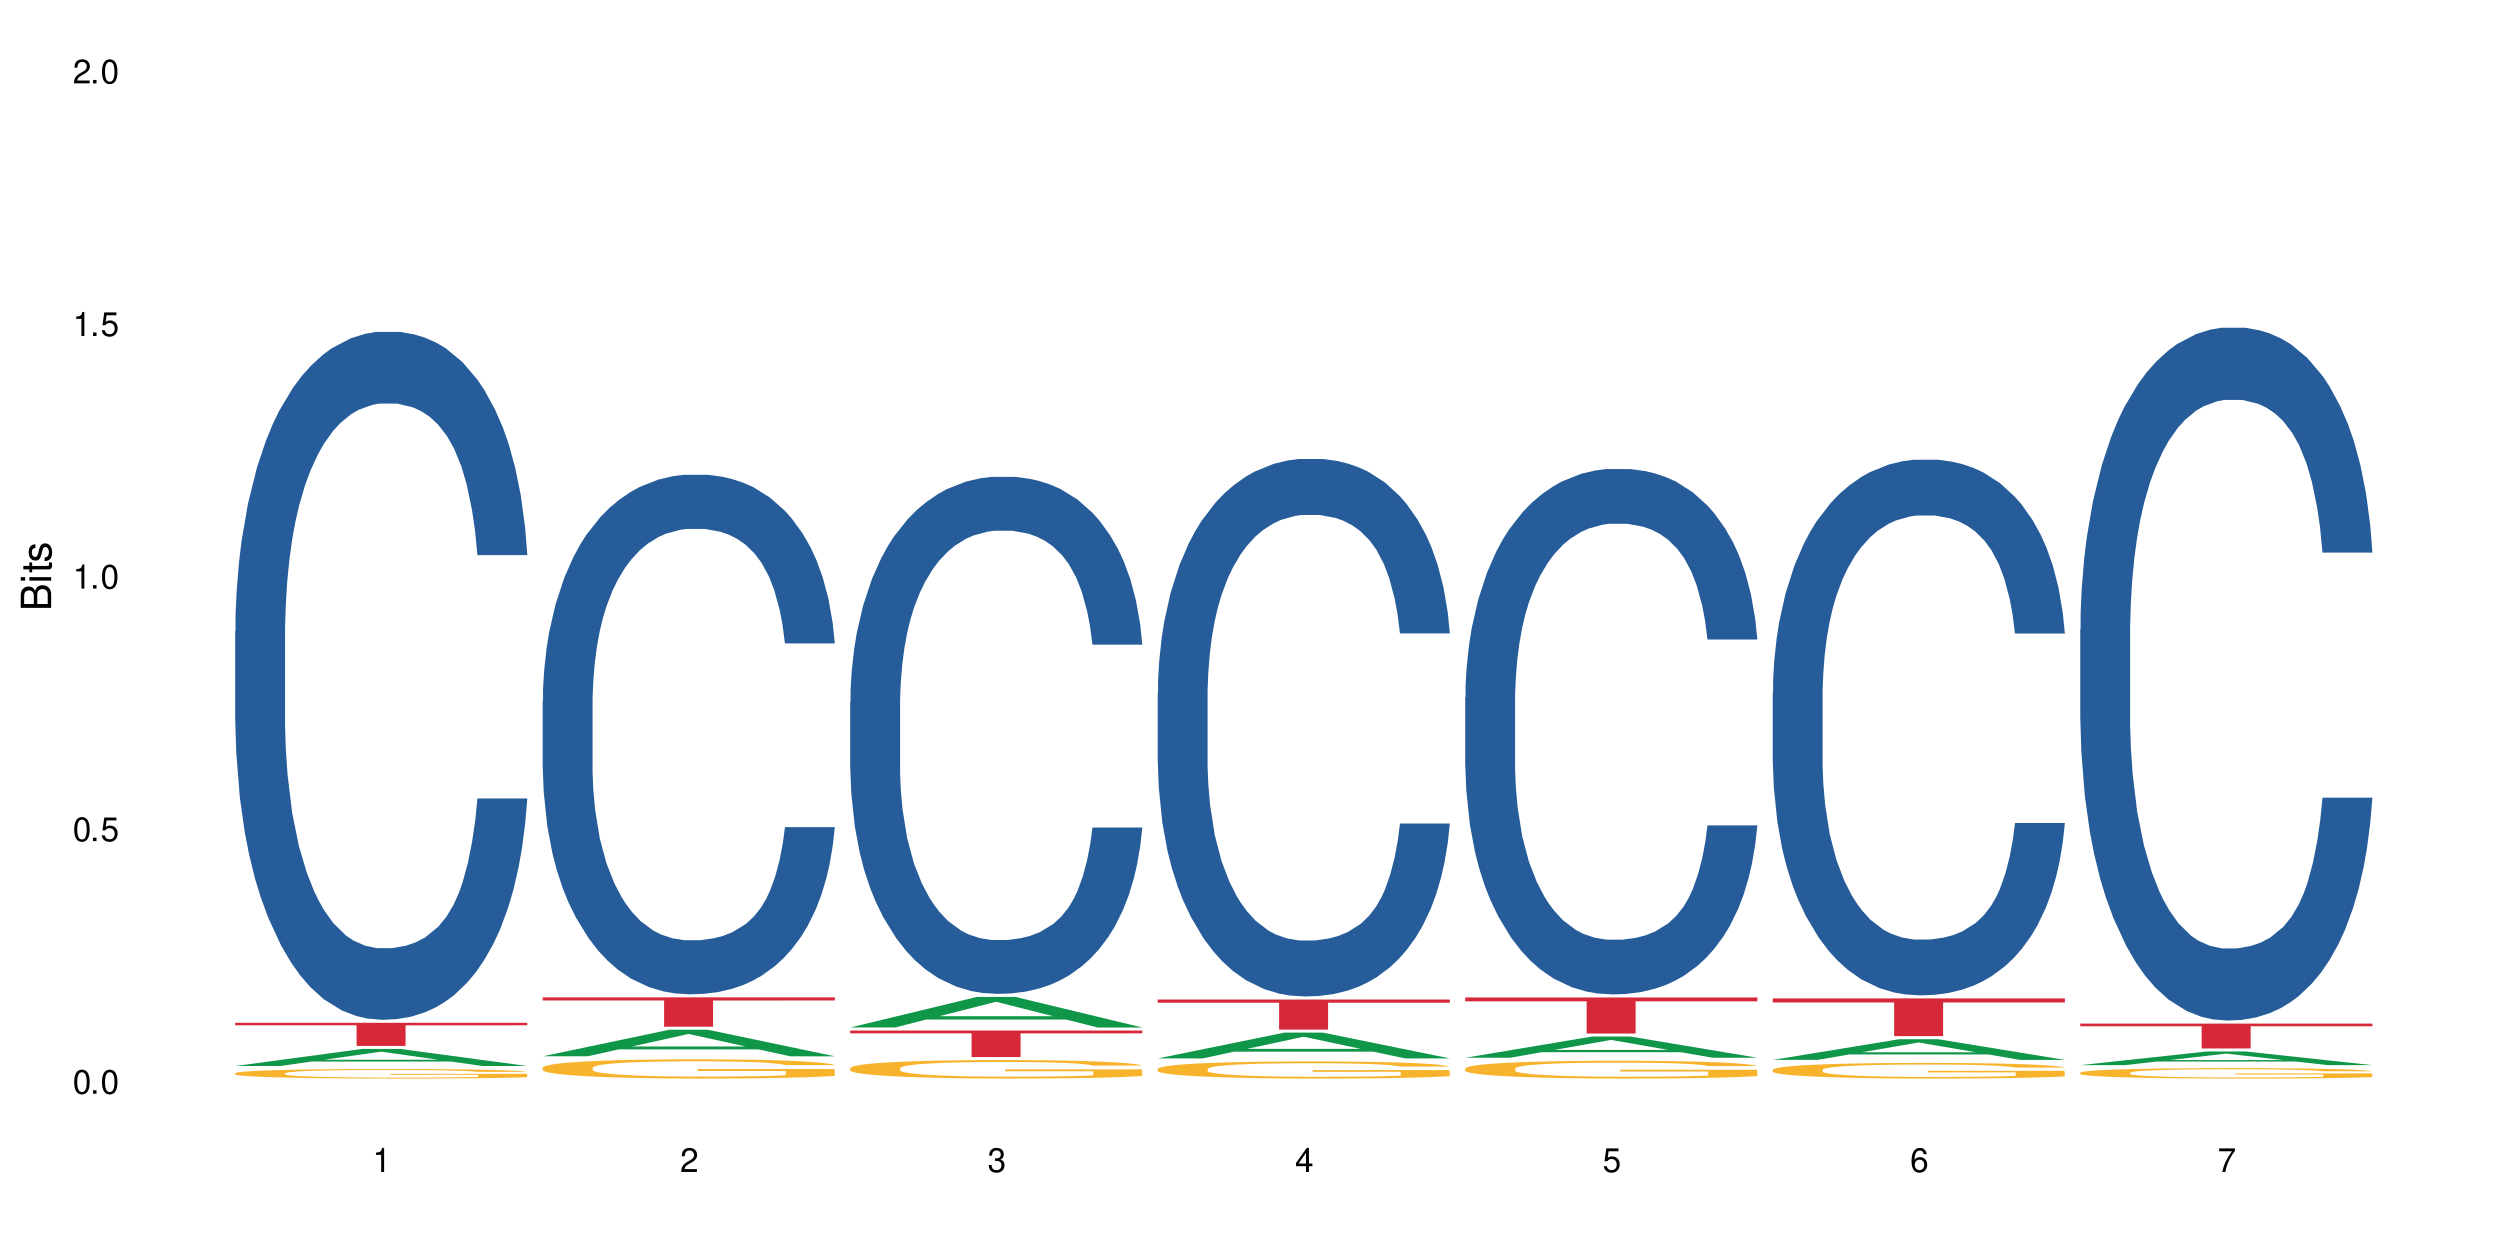
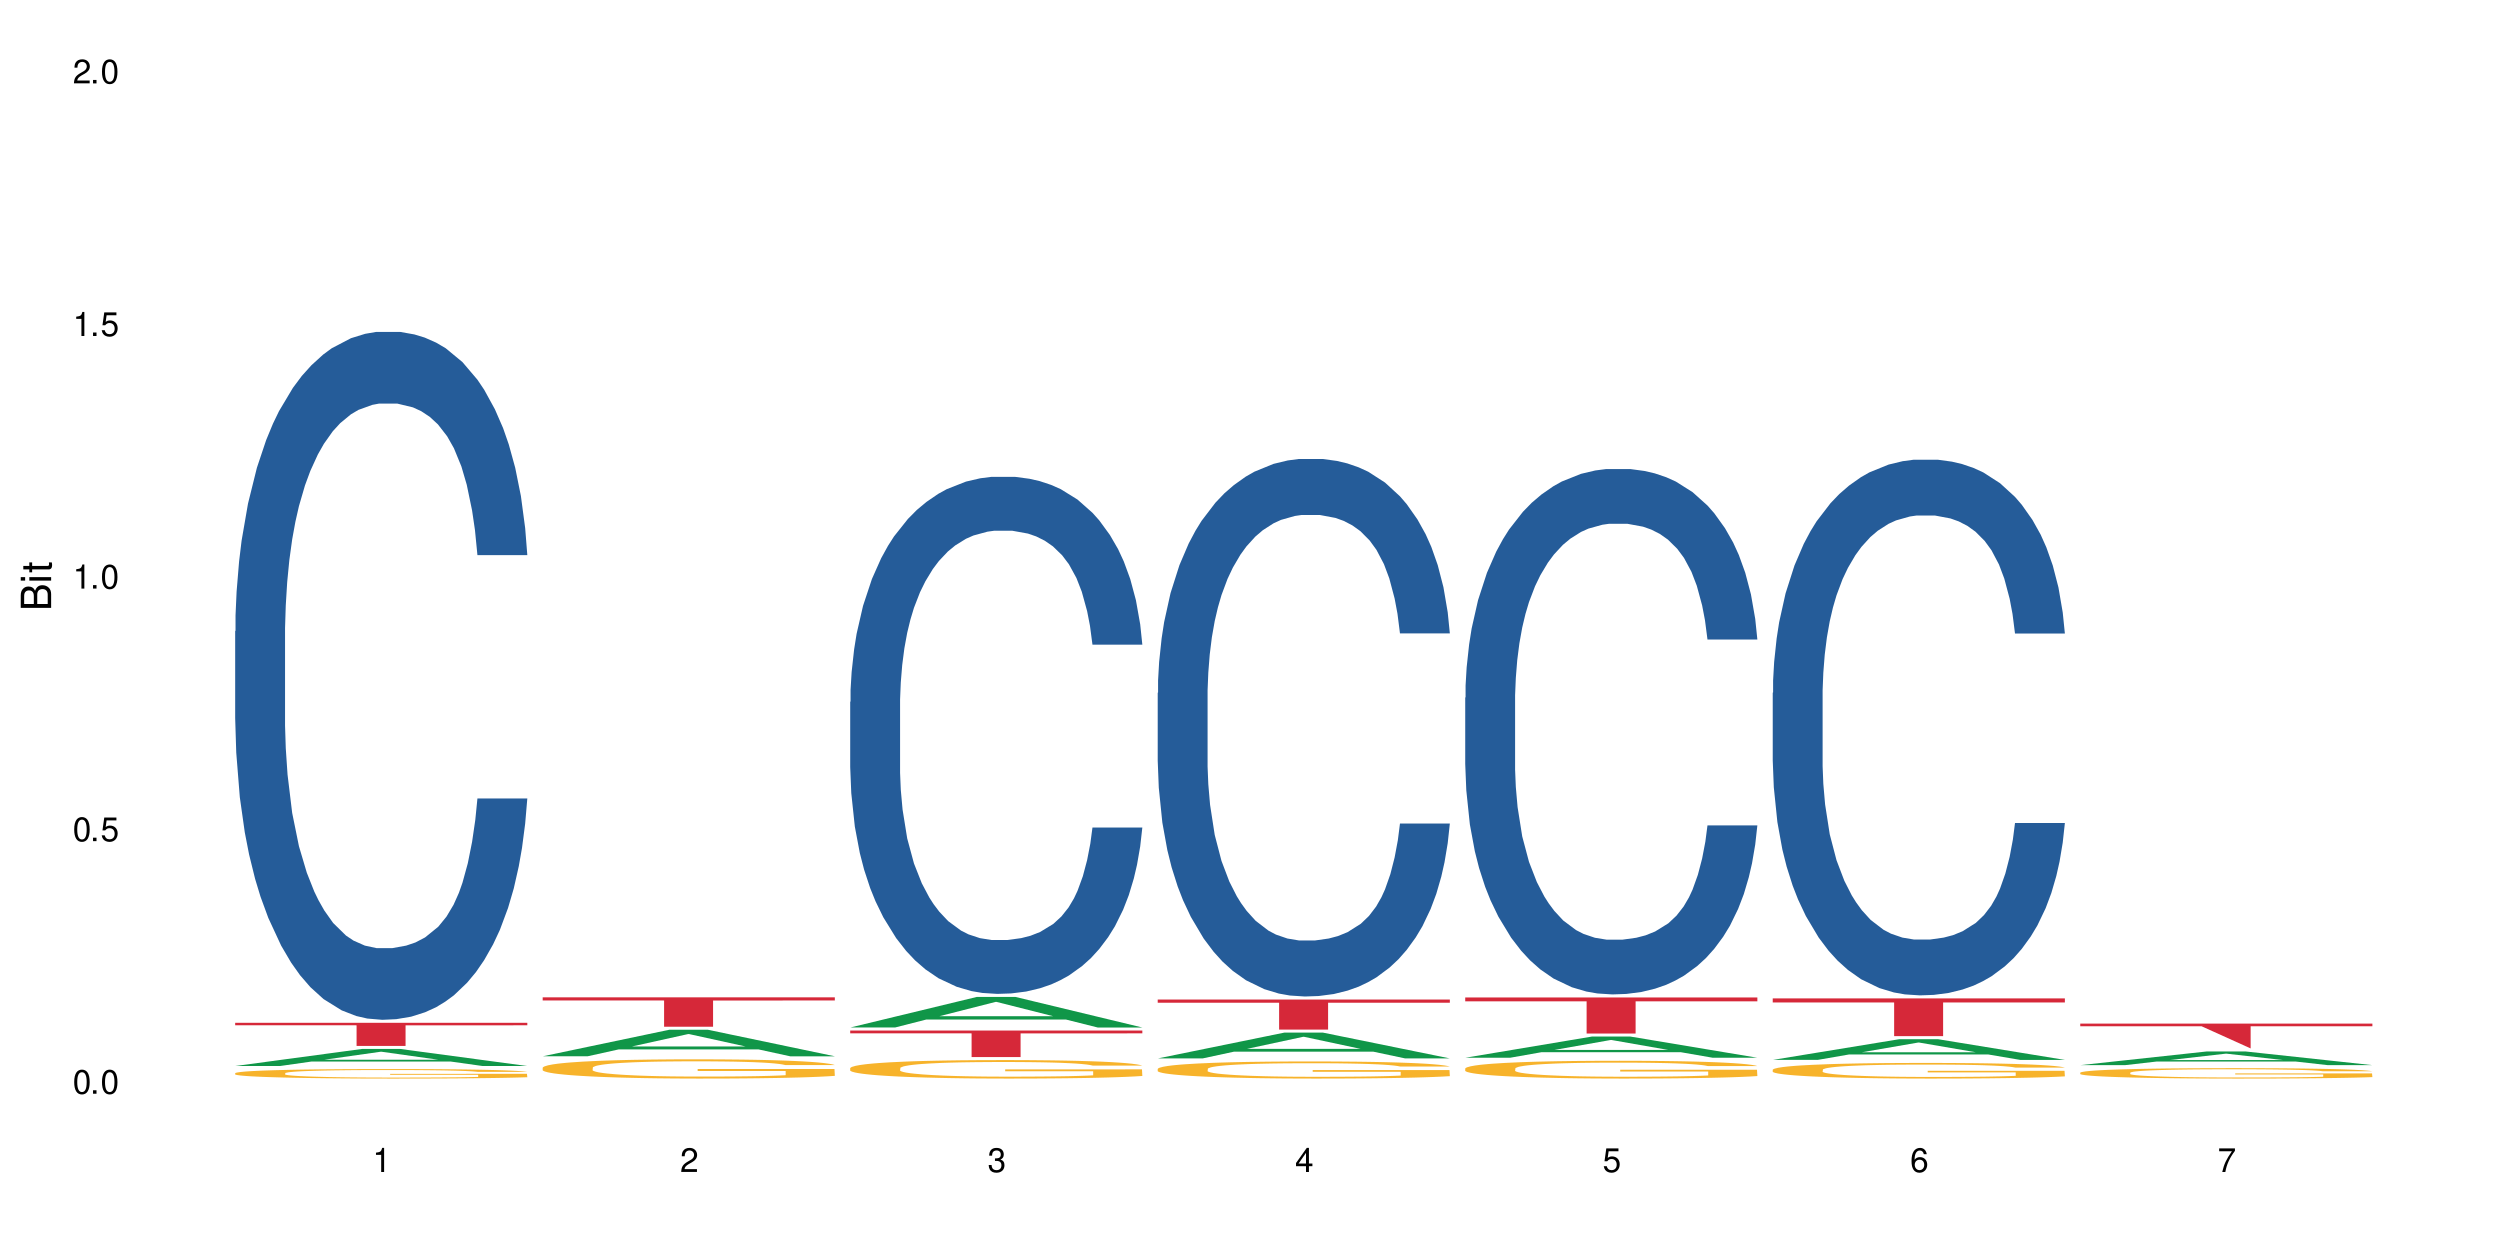
<svg xmlns="http://www.w3.org/2000/svg" xmlns:xlink="http://www.w3.org/1999/xlink" width="720" height="360" viewBox="0 0 720 360">
  <defs>
    <g>
      <g id="glyph-0-0">
</g>
      <g id="glyph-0-1">
        <path d="M 2.641 -6.938 C 2 -6.938 1.422 -6.656 1.078 -6.172 C 0.641 -5.562 0.406 -4.641 0.406 -3.359 C 0.406 -1.016 1.188 0.219 2.641 0.219 C 4.078 0.219 4.859 -1.016 4.859 -3.297 C 4.859 -4.641 4.656 -5.547 4.203 -6.172 C 3.844 -6.656 3.281 -6.938 2.641 -6.938 Z M 2.641 -6.188 C 3.547 -6.188 4 -5.25 4 -3.375 C 4 -1.406 3.562 -0.484 2.625 -0.484 C 1.734 -0.484 1.281 -1.438 1.281 -3.344 C 1.281 -5.25 1.734 -6.188 2.641 -6.188 Z M 2.641 -6.188 " />
      </g>
      <g id="glyph-0-2">
        <path d="M 1.828 -1 L 0.828 -1 L 0.828 0 L 1.828 0 Z M 1.828 -1 " />
      </g>
      <g id="glyph-0-3">
        <path d="M 4.562 -6.797 L 1.062 -6.797 L 0.547 -3.094 L 1.328 -3.094 C 1.719 -3.562 2.047 -3.734 2.578 -3.734 C 3.484 -3.734 4.062 -3.109 4.062 -2.094 C 4.062 -1.125 3.484 -0.531 2.578 -0.531 C 1.828 -0.531 1.375 -0.906 1.188 -1.672 L 0.328 -1.672 C 0.453 -1.109 0.547 -0.844 0.75 -0.594 C 1.125 -0.078 1.828 0.219 2.594 0.219 C 3.969 0.219 4.922 -0.781 4.922 -2.219 C 4.922 -3.562 4.031 -4.484 2.719 -4.484 C 2.25 -4.484 1.859 -4.359 1.469 -4.062 L 1.734 -5.969 L 4.562 -5.969 Z M 4.562 -6.797 " />
      </g>
      <g id="glyph-0-4">
        <path d="M 2.484 -4.938 L 2.484 0 L 3.328 0 L 3.328 -6.938 L 2.766 -6.938 C 2.469 -5.875 2.281 -5.734 0.984 -5.562 L 0.984 -4.938 Z M 2.484 -4.938 " />
      </g>
      <g id="glyph-0-5">
        <path d="M 4.859 -0.828 L 1.281 -0.828 C 1.359 -1.406 1.672 -1.781 2.5 -2.281 L 3.469 -2.828 C 4.406 -3.344 4.906 -4.062 4.906 -4.906 C 4.906 -5.484 4.672 -6.031 4.266 -6.406 C 3.859 -6.766 3.375 -6.938 2.719 -6.938 C 1.859 -6.938 1.219 -6.625 0.844 -6.031 C 0.609 -5.672 0.5 -5.234 0.484 -4.531 L 1.328 -4.531 C 1.359 -5.016 1.406 -5.281 1.531 -5.516 C 1.75 -5.938 2.188 -6.203 2.703 -6.203 C 3.469 -6.203 4.031 -5.641 4.031 -4.891 C 4.031 -4.344 3.719 -3.859 3.125 -3.516 L 2.234 -3 C 0.812 -2.172 0.406 -1.531 0.328 -0.016 L 4.859 -0.016 Z M 4.859 -0.828 " />
      </g>
      <g id="glyph-0-6">
        <path d="M 2.125 -3.188 L 2.578 -3.188 C 3.5 -3.188 3.984 -2.766 3.984 -1.922 C 3.984 -1.062 3.469 -0.531 2.594 -0.531 C 1.656 -0.531 1.203 -1 1.156 -2.016 L 0.312 -2.016 C 0.344 -1.453 0.438 -1.094 0.609 -0.781 C 0.953 -0.109 1.625 0.219 2.547 0.219 C 3.953 0.219 4.859 -0.625 4.859 -1.938 C 4.859 -2.828 4.516 -3.297 3.703 -3.594 C 4.344 -3.844 4.656 -4.328 4.656 -5.031 C 4.656 -6.219 3.875 -6.938 2.578 -6.938 C 1.203 -6.938 0.484 -6.172 0.453 -4.703 L 1.297 -4.703 C 1.312 -5.125 1.344 -5.359 1.453 -5.578 C 1.641 -5.969 2.062 -6.203 2.594 -6.203 C 3.344 -6.203 3.797 -5.75 3.797 -5 C 3.797 -4.516 3.609 -4.219 3.25 -4.047 C 3.016 -3.953 2.703 -3.922 2.125 -3.906 Z M 2.125 -3.188 " />
      </g>
      <g id="glyph-0-7">
        <path d="M 3.141 -1.672 L 3.141 0 L 3.984 0 L 3.984 -1.672 L 4.984 -1.672 L 4.984 -2.438 L 3.984 -2.438 L 3.984 -6.938 L 3.359 -6.938 L 0.266 -2.578 L 0.266 -1.672 Z M 3.141 -2.438 L 1 -2.438 L 3.141 -5.5 Z M 3.141 -2.438 " />
      </g>
      <g id="glyph-0-8">
        <path d="M 4.781 -5.125 C 4.609 -6.266 3.891 -6.938 2.844 -6.938 C 2.094 -6.938 1.422 -6.578 1.031 -5.953 C 0.594 -5.266 0.406 -4.422 0.406 -3.172 C 0.406 -2 0.578 -1.25 0.984 -0.641 C 1.359 -0.078 1.953 0.219 2.703 0.219 C 3.984 0.219 4.922 -0.75 4.922 -2.094 C 4.922 -3.375 4.062 -4.281 2.844 -4.281 C 2.172 -4.281 1.641 -4.031 1.281 -3.516 C 1.281 -5.234 1.828 -6.188 2.797 -6.188 C 3.391 -6.188 3.797 -5.797 3.938 -5.125 Z M 2.734 -3.531 C 3.547 -3.531 4.062 -2.953 4.062 -2.031 C 4.062 -1.156 3.484 -0.531 2.703 -0.531 C 1.922 -0.531 1.328 -1.188 1.328 -2.078 C 1.328 -2.938 1.906 -3.531 2.734 -3.531 Z M 2.734 -3.531 " />
      </g>
      <g id="glyph-0-9">
        <path d="M 4.984 -6.797 L 0.438 -6.797 L 0.438 -5.969 L 4.109 -5.969 C 2.5 -3.656 1.828 -2.234 1.328 0 L 2.219 0 C 2.594 -2.172 3.453 -4.047 4.984 -6.094 Z M 4.984 -6.797 " />
      </g>
      <g id="glyph-1-0">
</g>
      <g id="glyph-1-1">
        <path d="M 0 -0.953 L 0 -4.891 C 0 -5.719 -0.234 -6.344 -0.734 -6.797 C -1.188 -7.234 -1.812 -7.469 -2.5 -7.469 C -3.547 -7.469 -4.188 -7 -4.625 -5.875 C -4.984 -6.688 -5.625 -7.094 -6.531 -7.094 C -7.172 -7.094 -7.734 -6.859 -8.141 -6.391 C -8.562 -5.922 -8.75 -5.344 -8.75 -4.5 L -8.75 -0.953 Z M -4.984 -2.062 L -7.766 -2.062 L -7.766 -4.219 C -7.766 -4.844 -7.688 -5.203 -7.453 -5.5 C -7.219 -5.812 -6.859 -5.969 -6.375 -5.969 C -5.891 -5.969 -5.531 -5.812 -5.297 -5.5 C -5.062 -5.203 -4.984 -4.844 -4.984 -4.219 Z M -0.984 -2.062 L -4 -2.062 L -4 -4.781 C -4 -5.766 -3.438 -6.359 -2.484 -6.359 C -1.547 -6.359 -0.984 -5.766 -0.984 -4.781 Z M -0.984 -2.062 " />
      </g>
      <g id="glyph-1-2">
        <path d="M -6.281 -1.797 L -6.281 -0.797 L 0 -0.797 L 0 -1.797 Z M -8.75 -1.797 L -8.75 -0.797 L -7.484 -0.797 L -7.484 -1.797 Z M -8.75 -1.797 " />
      </g>
      <g id="glyph-1-3">
        <path d="M -6.281 -3.047 L -6.281 -2.016 L -8.016 -2.016 L -8.016 -1.016 L -6.281 -1.016 L -6.281 -0.172 L -5.469 -0.172 L -5.469 -1.016 L -0.719 -1.016 C -0.078 -1.016 0.281 -1.453 0.281 -2.234 C 0.281 -2.5 0.25 -2.719 0.188 -3.047 L -0.641 -3.047 C -0.609 -2.906 -0.594 -2.766 -0.594 -2.562 C -0.594 -2.141 -0.719 -2.016 -1.156 -2.016 L -5.469 -2.016 L -5.469 -3.047 Z M -6.281 -3.047 " />
      </g>
      <g id="glyph-1-4">
-         <path d="M -4.531 -5.25 C -5.766 -5.25 -6.469 -4.422 -6.469 -2.969 C -6.469 -1.516 -5.719 -0.562 -4.547 -0.562 C -3.562 -0.562 -3.094 -1.062 -2.734 -2.562 L -2.516 -3.484 C -2.344 -4.188 -2.094 -4.469 -1.641 -4.469 C -1.047 -4.469 -0.641 -3.875 -0.641 -3 C -0.641 -2.453 -0.797 -2 -1.062 -1.75 C -1.25 -1.594 -1.422 -1.531 -1.875 -1.469 L -1.875 -0.406 C -0.422 -0.453 0.281 -1.266 0.281 -2.922 C 0.281 -4.5 -0.5 -5.516 -1.719 -5.516 C -2.656 -5.516 -3.172 -4.984 -3.469 -3.734 L -3.703 -2.766 C -3.891 -1.953 -4.156 -1.609 -4.594 -1.609 C -5.188 -1.609 -5.547 -2.125 -5.547 -2.938 C -5.547 -3.75 -5.203 -4.172 -4.531 -4.203 Z M -4.531 -5.25 " />
-       </g>
+         </g>
    </g>
  </defs>
  <rect x="-72" y="-36" width="864" height="432" fill="rgb(100%, 100%, 100%)" fill-opacity="1" />
  <path fill-rule="nonzero" fill="rgb(6.275%, 58.824%, 28.235%)" fill-opacity="1" d="M 67.73 307.008 L 67.82 307.004 L 104.227 302.102 L 115.281 302.102 L 151.867 307.016 L 139.012 307.016 L 129.844 305.73 L 89.664 305.73 L 80.676 307.008 L 67.73 307.008 L 93.527 305.199 L 126.156 305.195 L 109.887 302.902 L 109.707 302.898 L 109.527 302.914 L 93.438 305.195 L 93.527 305.199 Z M 67.73 307.008 " />
  <path fill-rule="nonzero" fill="rgb(14.51%, 36.078%, 60%)" fill-opacity="1" d="M 67.73 181.789 L 67.832 181.609 L 67.832 177.266 L 68.141 170.383 L 68.859 161.691 L 69.578 155.715 L 71.426 145.031 L 73.988 134.707 L 76.656 126.738 L 78.605 122.031 L 80.352 118.41 L 84.352 111.707 L 86.918 108.27 L 89.688 105.191 L 93.074 102.109 L 95.535 100.301 L 101.078 97.402 L 105.18 96.137 L 108.363 95.59 L 115.238 95.59 L 119.34 96.316 L 122.316 97.223 L 125.598 98.672 L 128.371 100.301 L 133.191 104.285 L 137.5 109.355 L 139.449 112.254 L 142.527 117.867 L 144.891 123.297 L 146.531 128.008 L 148.379 134.707 L 150.02 142.855 L 151.25 152.094 L 151.867 159.879 L 137.5 159.879 L 136.785 152.637 L 135.961 147.023 L 134.422 139.598 L 132.883 134.344 L 130.73 129.094 L 128.781 125.652 L 126.113 122.211 L 123.754 120.039 L 121.289 118.41 L 118.93 117.324 L 114.414 116.234 L 109.184 116.234 L 107.234 116.598 L 103.23 118.047 L 101.078 119.316 L 98 121.852 L 95.844 124.203 L 93.281 127.824 L 91.535 130.906 L 89.379 135.613 L 87.84 139.777 L 86.098 145.754 L 85.07 150.281 L 84.148 155.352 L 83.328 161.328 L 82.711 167.664 L 82.301 174.367 L 82.094 180.887 L 82.094 208.953 L 82.301 215.473 L 82.812 223.078 L 84.148 234.125 L 86.098 243.723 L 88.355 251.328 L 90.508 256.762 L 91.742 259.297 L 93.383 262.195 L 95.945 265.816 L 99.641 269.438 L 101.797 270.887 L 105.078 272.336 L 108.465 273.062 L 112.98 273.062 L 116.98 272.336 L 119.648 271.43 L 122.418 269.98 L 126.215 266.902 L 128.574 264.008 L 130.629 260.566 L 132.168 257.125 L 133.191 254.227 L 134.73 248.613 L 135.961 242.457 L 136.887 236.117 L 137.5 229.961 L 151.867 229.961 L 151.25 237.203 L 150.328 244.266 L 149.402 249.52 L 147.969 255.855 L 146.324 261.473 L 143.965 267.809 L 142.016 271.973 L 139.449 276.5 L 137.09 279.941 L 134.527 283.02 L 130.73 286.645 L 128.266 288.453 L 125.598 290.082 L 122.418 291.531 L 118.418 292.801 L 114.109 293.523 L 110.105 293.707 L 105.797 293.344 L 102.617 292.617 L 98.41 290.988 L 93.176 287.73 L 89.379 284.289 L 86.406 280.848 L 83.84 277.227 L 80.969 272.336 L 77.273 264.367 L 75.016 258.211 L 73.477 253.141 L 71.734 246.078 L 70.5 239.738 L 69.066 229.598 L 68.039 216.742 L 67.73 206.781 Z M 67.73 181.789 " />
  <path fill-rule="nonzero" fill="rgb(96.863%, 70.196%, 16.863%)" fill-opacity="1" d="M 67.73 309.059 L 67.832 309.055 L 67.832 309.004 L 68.242 308.895 L 69.27 308.738 L 70.605 308.609 L 72.039 308.508 L 72.965 308.457 L 74.504 308.383 L 75.836 308.328 L 79.223 308.215 L 83.531 308.109 L 85.891 308.062 L 88.559 308.02 L 92.355 307.973 L 94.102 307.957 L 99.438 307.914 L 105.488 307.891 L 112.16 307.883 L 115.238 307.887 L 119.441 307.895 L 125.188 307.922 L 128.473 307.949 L 131.039 307.973 L 133.707 308.004 L 136.988 308.055 L 140.066 308.117 L 142.527 308.176 L 144.992 308.25 L 147.043 308.332 L 148.789 308.418 L 150.328 308.523 L 151.25 308.613 L 151.867 308.699 L 137.605 308.699 L 136.785 308.613 L 135.859 308.543 L 134.32 308.461 L 132.781 308.402 L 131.242 308.355 L 128.371 308.289 L 125.906 308.25 L 122.828 308.215 L 119.855 308.191 L 116.469 308.176 L 114.414 308.172 L 108.977 308.172 L 104.055 308.188 L 101.18 308.207 L 99.129 308.23 L 96.254 308.266 L 94.512 308.297 L 93.484 308.316 L 90.406 308.395 L 88.355 308.465 L 87.227 308.512 L 85.789 308.586 L 84.762 308.656 L 83.633 308.754 L 83.02 308.832 L 82.199 309 L 82.094 309.453 L 82.402 309.547 L 83.02 309.648 L 83.84 309.742 L 85.07 309.836 L 86.301 309.91 L 88.457 310.008 L 90.305 310.07 L 91.742 310.113 L 94.512 310.184 L 95.641 310.203 L 98.309 310.25 L 101.078 310.285 L 104.465 310.316 L 107.027 310.328 L 111.133 310.344 L 116.363 310.344 L 122.52 310.328 L 126.422 310.309 L 129.09 310.285 L 130.832 310.27 L 132.988 310.242 L 134.527 310.215 L 135.961 310.188 L 137.707 310.148 L 137.707 309.547 L 112.363 309.543 L 112.363 309.266 L 151.762 309.262 L 151.867 310.242 L 149.711 310.309 L 147.043 310.375 L 144.48 310.426 L 141.812 310.469 L 138.016 310.516 L 134.938 310.547 L 130.215 310.582 L 125.906 310.602 L 121.395 310.617 L 117.391 310.625 L 112.672 310.629 L 108.465 310.621 L 103.949 310.609 L 100.359 310.586 L 97.074 310.562 L 93.793 310.531 L 89.688 310.477 L 87.02 310.434 L 84.25 310.383 L 81.48 310.32 L 79.016 310.25 L 77.375 310.199 L 75.734 310.141 L 73.988 310.062 L 72.348 309.98 L 71.117 309.902 L 69.988 309.812 L 69.168 309.73 L 68.348 309.617 L 67.938 309.527 L 67.73 309.449 Z M 67.73 309.059 " />
  <path fill-rule="nonzero" fill="rgb(83.922%, 15.686%, 22.353%)" fill-opacity="1" d="M 67.73 294.574 L 151.867 294.574 L 151.867 295.285 L 116.801 295.293 L 116.801 301.234 L 102.695 301.234 L 102.695 295.301 L 102.488 295.285 L 67.73 295.285 Z M 67.73 294.574 " />
  <path fill-rule="nonzero" fill="rgb(6.275%, 58.824%, 28.235%)" fill-opacity="1" d="M 156.293 304.207 L 156.383 304.199 L 192.789 296.562 L 203.844 296.562 L 240.43 304.215 L 227.574 304.215 L 218.406 302.219 L 178.227 302.219 L 169.238 304.207 L 156.293 304.207 L 182.094 301.391 L 214.723 301.383 L 198.453 297.812 L 198.273 297.805 L 198.094 297.828 L 182.004 301.383 L 182.094 301.391 Z M 156.293 304.207 " />
-   <path fill-rule="nonzero" fill="rgb(14.51%, 36.078%, 60%)" fill-opacity="1" d="M 156.293 201.844 L 156.398 201.707 L 156.398 198.422 L 156.703 193.227 L 157.422 186.66 L 158.141 182.148 L 159.988 174.078 L 162.555 166.281 L 165.223 160.266 L 167.172 156.707 L 168.914 153.973 L 172.918 148.91 L 175.48 146.312 L 178.25 143.988 L 181.637 141.664 L 184.102 140.297 L 189.641 138.105 L 193.746 137.148 L 196.926 136.738 L 203.801 136.738 L 207.902 137.285 L 210.879 137.969 L 214.164 139.066 L 216.934 140.297 L 221.754 143.305 L 226.066 147.133 L 228.016 149.324 L 231.094 153.562 L 233.453 157.664 L 235.094 161.223 L 236.941 166.281 L 238.582 172.438 L 239.812 179.414 L 240.43 185.293 L 226.066 185.293 L 225.348 179.824 L 224.527 175.582 L 222.988 169.977 L 221.449 166.008 L 219.293 162.043 L 217.344 159.445 L 214.676 156.844 L 212.316 155.203 L 209.855 153.973 L 207.492 153.152 L 202.98 152.332 L 197.746 152.332 L 195.797 152.605 L 191.797 153.699 L 189.641 154.656 L 186.562 156.57 L 184.406 158.348 L 181.844 161.086 L 180.098 163.41 L 177.945 166.965 L 176.406 170.113 L 174.66 174.625 L 173.633 178.043 L 172.711 181.875 L 171.891 186.387 L 171.273 191.176 L 170.863 196.234 L 170.66 201.16 L 170.66 222.359 L 170.863 227.281 L 171.379 233.027 L 172.711 241.371 L 174.66 248.617 L 176.918 254.363 L 179.074 258.465 L 180.305 260.383 L 181.945 262.57 L 184.512 265.305 L 188.203 268.039 L 190.359 269.133 L 193.641 270.227 L 197.027 270.777 L 201.543 270.777 L 205.543 270.227 L 208.211 269.543 L 210.98 268.449 L 214.777 266.125 L 217.137 263.938 L 219.191 261.34 L 220.73 258.738 L 221.754 256.551 L 223.293 252.312 L 224.527 247.66 L 225.449 242.875 L 226.066 238.223 L 240.43 238.223 L 239.812 243.695 L 238.891 249.027 L 237.969 252.996 L 236.531 257.781 L 234.891 262.023 L 232.527 266.809 L 230.578 269.953 L 228.016 273.375 L 225.656 275.973 L 223.09 278.297 L 219.293 281.035 L 216.832 282.402 L 214.164 283.633 L 210.98 284.727 L 206.98 285.684 L 202.672 286.23 L 198.668 286.367 L 194.359 286.094 L 191.18 285.547 L 186.973 284.316 L 181.738 281.855 L 177.945 279.254 L 174.969 276.656 L 172.402 273.922 L 169.531 270.227 L 165.836 264.211 L 163.578 259.559 L 162.039 255.73 L 160.297 250.398 L 159.066 245.609 L 157.629 237.949 L 156.602 228.238 L 156.293 220.719 Z M 156.293 201.844 " />
  <path fill-rule="nonzero" fill="rgb(96.863%, 70.196%, 16.863%)" fill-opacity="1" d="M 156.293 307.457 L 156.398 307.453 L 156.398 307.352 L 156.809 307.125 L 157.832 306.809 L 159.168 306.551 L 160.605 306.348 L 161.527 306.242 L 163.066 306.09 L 164.398 305.98 L 167.785 305.75 L 172.094 305.539 L 174.457 305.449 L 177.121 305.363 L 180.918 305.266 L 182.664 305.23 L 188 305.148 L 194.051 305.098 L 200.723 305.082 L 203.801 305.09 L 208.008 305.109 L 213.754 305.164 L 217.035 305.215 L 219.602 305.266 L 222.27 305.332 L 225.551 305.434 L 228.629 305.555 L 231.094 305.676 L 233.555 305.828 L 235.605 305.988 L 237.352 306.168 L 238.891 306.379 L 239.812 306.559 L 240.43 306.734 L 226.168 306.734 L 225.348 306.559 L 224.422 306.422 L 222.883 306.254 L 221.344 306.133 L 219.805 306.035 L 216.934 305.902 L 214.473 305.824 L 211.395 305.75 L 208.418 305.707 L 205.031 305.676 L 202.98 305.664 L 197.543 305.664 L 192.617 305.703 L 189.742 305.742 L 187.691 305.781 L 184.816 305.859 L 183.074 305.918 L 182.047 305.961 L 178.969 306.117 L 176.918 306.258 L 175.789 306.355 L 174.352 306.508 L 173.328 306.645 L 172.199 306.844 L 171.582 306.996 L 170.762 307.34 L 170.66 308.254 L 170.965 308.445 L 171.582 308.652 L 172.402 308.836 L 173.633 309.027 L 174.867 309.176 L 177.02 309.371 L 178.867 309.504 L 180.305 309.59 L 183.074 309.727 L 184.203 309.773 L 186.871 309.863 L 189.641 309.934 L 193.027 309.996 L 195.59 310.023 L 199.695 310.051 L 204.93 310.051 L 211.086 310.02 L 214.984 309.98 L 217.652 309.938 L 219.395 309.902 L 221.551 309.848 L 223.09 309.797 L 224.527 309.742 L 226.27 309.656 L 226.27 308.445 L 200.926 308.441 L 200.926 307.875 L 240.328 307.867 L 240.43 309.848 L 238.273 309.984 L 235.605 310.117 L 233.043 310.219 L 230.375 310.305 L 226.578 310.398 L 223.5 310.461 L 218.781 310.531 L 214.473 310.578 L 209.957 310.609 L 205.953 310.621 L 201.234 310.629 L 197.027 310.617 L 192.512 310.586 L 188.922 310.547 L 185.641 310.496 L 182.355 310.43 L 178.25 310.324 L 175.582 310.238 L 172.812 310.133 L 170.043 310.004 L 167.582 309.867 L 165.938 309.762 L 164.297 309.641 L 162.555 309.488 L 160.91 309.316 L 159.68 309.16 L 158.551 308.98 L 157.73 308.816 L 156.91 308.586 L 156.5 308.406 L 156.293 308.25 Z M 156.293 307.457 " />
  <path fill-rule="nonzero" fill="rgb(83.922%, 15.686%, 22.353%)" fill-opacity="1" d="M 156.293 287.234 L 240.43 287.234 L 240.43 288.141 L 205.363 288.148 L 205.363 295.695 L 191.258 295.695 L 191.258 288.156 L 191.051 288.141 L 156.293 288.141 Z M 156.293 287.234 " />
  <path fill-rule="nonzero" fill="rgb(6.275%, 58.824%, 28.235%)" fill-opacity="1" d="M 244.859 295.914 L 244.949 295.906 L 281.352 287.109 L 292.41 287.109 L 328.992 295.922 L 316.141 295.922 L 306.969 293.621 L 266.789 293.621 L 257.801 295.914 L 244.859 295.914 L 270.656 292.672 L 303.285 292.66 L 287.016 288.551 L 286.836 288.543 L 286.656 288.566 L 270.566 292.66 L 270.656 292.672 Z M 244.859 295.914 " />
  <path fill-rule="nonzero" fill="rgb(14.51%, 36.078%, 60%)" fill-opacity="1" d="M 244.859 202.125 L 244.961 201.992 L 244.961 198.723 L 245.27 193.551 L 245.988 187.02 L 246.703 182.527 L 248.551 174.496 L 251.117 166.738 L 253.785 160.75 L 255.734 157.211 L 257.477 154.488 L 261.48 149.453 L 264.043 146.867 L 266.816 144.555 L 270.199 142.238 L 272.664 140.879 L 278.203 138.699 L 282.309 137.746 L 285.488 137.34 L 292.363 137.34 L 296.469 137.883 L 299.441 138.562 L 302.727 139.652 L 305.496 140.879 L 310.32 143.871 L 314.629 147.684 L 316.578 149.863 L 319.656 154.082 L 322.016 158.164 L 323.656 161.703 L 325.504 166.738 L 327.145 172.863 L 328.379 179.805 L 328.992 185.656 L 314.629 185.656 L 313.91 180.215 L 313.09 175.996 L 311.551 170.414 L 310.012 166.465 L 307.855 162.52 L 305.906 159.934 L 303.238 157.348 L 300.879 155.715 L 298.418 154.488 L 296.059 153.672 L 291.543 152.855 L 286.309 152.855 L 284.359 153.129 L 280.359 154.219 L 278.203 155.168 L 275.125 157.074 L 272.973 158.844 L 270.406 161.566 L 268.66 163.879 L 266.508 167.418 L 264.969 170.551 L 263.223 175.043 L 262.199 178.445 L 261.273 182.254 L 260.453 186.746 L 259.84 191.512 L 259.426 196.547 L 259.223 201.445 L 259.223 222.543 L 259.426 227.441 L 259.941 233.16 L 261.273 241.461 L 263.223 248.676 L 265.48 254.391 L 267.637 258.477 L 268.867 260.383 L 270.508 262.559 L 273.074 265.281 L 276.77 268.004 L 278.922 269.094 L 282.207 270.18 L 285.59 270.727 L 290.105 270.727 L 294.109 270.18 L 296.773 269.5 L 299.547 268.41 L 303.344 266.098 L 305.703 263.922 L 307.754 261.336 L 309.293 258.746 L 310.32 256.57 L 311.859 252.352 L 313.09 247.723 L 314.012 242.961 L 314.629 238.332 L 328.992 238.332 L 328.379 243.777 L 327.453 249.086 L 326.531 253.031 L 325.094 257.797 L 323.453 262.016 L 321.094 266.777 L 319.145 269.91 L 316.578 273.312 L 314.219 275.898 L 311.652 278.211 L 307.855 280.934 L 305.395 282.293 L 302.727 283.52 L 299.547 284.609 L 295.543 285.562 L 291.234 286.105 L 287.234 286.242 L 282.926 285.969 L 279.742 285.426 L 275.535 284.199 L 270.305 281.75 L 266.508 279.164 L 263.531 276.578 L 260.965 273.855 L 258.094 270.18 L 254.398 264.191 L 252.145 259.566 L 250.605 255.754 L 248.859 250.445 L 247.629 245.68 L 246.191 238.059 L 245.164 228.395 L 244.859 220.91 Z M 244.859 202.125 " />
  <path fill-rule="nonzero" fill="rgb(96.863%, 70.196%, 16.863%)" fill-opacity="1" d="M 244.859 307.586 L 244.961 307.578 L 244.961 307.48 L 245.371 307.262 L 246.398 306.961 L 247.73 306.715 L 249.168 306.52 L 250.09 306.418 L 251.629 306.27 L 252.965 306.164 L 256.348 305.945 L 260.66 305.742 L 263.02 305.652 L 265.688 305.57 L 269.484 305.48 L 271.227 305.445 L 276.562 305.367 L 282.617 305.316 L 289.285 305.305 L 292.363 305.309 L 296.57 305.328 L 302.316 305.383 L 305.598 305.43 L 308.164 305.48 L 310.832 305.543 L 314.117 305.641 L 317.195 305.754 L 319.656 305.871 L 322.117 306.02 L 324.172 306.176 L 325.914 306.344 L 327.453 306.547 L 328.379 306.719 L 328.992 306.891 L 314.73 306.891 L 313.91 306.719 L 312.988 306.586 L 311.449 306.426 L 309.91 306.309 L 308.371 306.219 L 305.496 306.09 L 303.035 306.012 L 299.957 305.945 L 296.98 305.902 L 293.594 305.871 L 291.543 305.863 L 286.105 305.863 L 281.18 305.898 L 278.309 305.938 L 276.254 305.973 L 273.383 306.047 L 271.637 306.105 L 270.613 306.145 L 267.535 306.297 L 265.48 306.43 L 264.352 306.523 L 262.918 306.668 L 261.891 306.801 L 260.762 306.996 L 260.145 307.141 L 259.324 307.473 L 259.223 308.348 L 259.531 308.531 L 260.145 308.73 L 260.965 308.906 L 262.199 309.09 L 263.43 309.23 L 265.582 309.422 L 267.43 309.547 L 268.867 309.633 L 271.637 309.762 L 272.766 309.805 L 275.434 309.895 L 278.203 309.961 L 281.59 310.02 L 284.156 310.051 L 288.258 310.074 L 293.492 310.074 L 299.648 310.043 L 303.547 310.004 L 306.215 309.965 L 307.961 309.934 L 310.113 309.879 L 311.652 309.832 L 313.09 309.777 L 314.832 309.695 L 314.832 308.531 L 289.492 308.527 L 289.492 307.984 L 328.891 307.977 L 328.992 309.879 L 326.84 310.012 L 324.172 310.137 L 321.605 310.234 L 318.938 310.316 L 315.141 310.41 L 312.062 310.469 L 307.344 310.535 L 303.035 310.578 L 298.52 310.609 L 294.52 310.625 L 289.797 310.629 L 285.59 310.617 L 281.078 310.59 L 277.484 310.551 L 274.203 310.5 L 270.918 310.438 L 266.816 310.336 L 264.148 310.254 L 261.379 310.152 L 258.605 310.031 L 256.145 309.898 L 254.504 309.797 L 252.859 309.68 L 251.117 309.535 L 249.477 309.367 L 248.242 309.219 L 247.113 309.047 L 246.293 308.887 L 245.473 308.668 L 245.062 308.492 L 244.859 308.344 Z M 244.859 307.586 " />
  <path fill-rule="nonzero" fill="rgb(83.922%, 15.686%, 22.353%)" fill-opacity="1" d="M 244.859 296.789 L 328.992 296.789 L 328.992 297.609 L 293.93 297.617 L 293.93 304.434 L 279.82 304.434 L 279.82 297.621 L 279.617 297.609 L 244.859 297.609 Z M 244.859 296.789 " />
  <path fill-rule="nonzero" fill="rgb(6.275%, 58.824%, 28.235%)" fill-opacity="1" d="M 333.422 304.824 L 333.512 304.816 L 369.914 297.387 L 380.973 297.387 L 417.555 304.828 L 404.703 304.828 L 395.535 302.887 L 355.355 302.887 L 346.363 304.824 L 333.422 304.824 L 359.219 302.082 L 391.848 302.074 L 375.578 298.602 L 375.398 298.594 L 375.219 298.617 L 359.129 302.074 L 359.219 302.082 Z M 333.422 304.824 " />
  <path fill-rule="nonzero" fill="rgb(14.51%, 36.078%, 60%)" fill-opacity="1" d="M 333.422 199.539 L 333.523 199.398 L 333.523 196.004 L 333.832 190.625 L 334.551 183.832 L 335.27 179.164 L 337.113 170.816 L 339.68 162.75 L 342.348 156.523 L 344.297 152.844 L 346.043 150.012 L 350.043 144.777 L 352.609 142.09 L 355.379 139.684 L 358.766 137.277 L 361.227 135.863 L 366.766 133.598 L 370.871 132.609 L 374.051 132.184 L 380.926 132.184 L 385.031 132.75 L 388.008 133.457 L 391.289 134.59 L 394.059 135.863 L 398.883 138.977 L 403.191 142.938 L 405.141 145.203 L 408.219 149.59 L 410.578 153.836 L 412.223 157.512 L 414.066 162.75 L 415.711 169.117 L 416.941 176.332 L 417.555 182.418 L 403.191 182.418 L 402.473 176.758 L 401.652 172.371 L 400.113 166.57 L 398.574 162.465 L 396.422 158.363 L 394.469 155.672 L 391.805 152.984 L 389.441 151.289 L 386.98 150.012 L 384.621 149.164 L 380.105 148.316 L 374.875 148.316 L 372.922 148.598 L 368.922 149.73 L 366.766 150.723 L 363.688 152.703 L 361.535 154.543 L 358.969 157.371 L 357.227 159.777 L 355.07 163.457 L 353.531 166.711 L 351.789 171.383 L 350.762 174.918 L 349.836 178.883 L 349.016 183.551 L 348.402 188.504 L 347.992 193.738 L 347.785 198.832 L 347.785 220.766 L 347.992 225.859 L 348.504 231.805 L 349.836 240.438 L 351.789 247.938 L 354.043 253.879 L 356.199 258.125 L 357.43 260.105 L 359.07 262.371 L 361.637 265.199 L 365.332 268.031 L 367.484 269.164 L 370.77 270.293 L 374.156 270.859 L 378.668 270.859 L 382.672 270.293 L 385.34 269.586 L 388.109 268.453 L 391.906 266.051 L 394.266 263.785 L 396.316 261.098 L 397.855 258.406 L 398.883 256.145 L 400.422 251.758 L 401.652 246.945 L 402.578 241.992 L 403.191 237.184 L 417.555 237.184 L 416.941 242.844 L 416.016 248.359 L 415.094 252.465 L 413.656 257.418 L 412.016 261.805 L 409.656 266.758 L 407.707 270.012 L 405.141 273.551 L 402.781 276.238 L 400.215 278.645 L 396.422 281.473 L 393.957 282.887 L 391.289 284.16 L 388.109 285.293 L 384.109 286.285 L 379.797 286.852 L 375.797 286.992 L 371.488 286.711 L 368.305 286.145 L 364.102 284.871 L 358.867 282.324 L 355.07 279.633 L 352.094 276.945 L 349.531 274.113 L 346.656 270.293 L 342.965 264.066 L 340.707 259.258 L 339.168 255.293 L 337.422 249.777 L 336.191 244.824 L 334.754 236.898 L 333.73 226.852 L 333.422 219.07 Z M 333.422 199.539 " />
  <path fill-rule="nonzero" fill="rgb(96.863%, 70.196%, 16.863%)" fill-opacity="1" d="M 333.422 307.809 L 333.523 307.805 L 333.523 307.715 L 333.934 307.512 L 334.961 307.234 L 336.293 307.004 L 337.73 306.824 L 338.652 306.73 L 340.191 306.594 L 341.527 306.496 L 344.914 306.293 L 349.223 306.102 L 351.582 306.023 L 354.25 305.945 L 358.047 305.859 L 359.789 305.828 L 365.125 305.758 L 371.18 305.711 L 377.848 305.699 L 380.926 305.703 L 385.133 305.719 L 390.879 305.77 L 394.164 305.816 L 396.727 305.859 L 399.395 305.918 L 402.68 306.008 L 405.758 306.117 L 408.219 306.223 L 410.684 306.359 L 412.734 306.504 L 414.477 306.66 L 416.016 306.852 L 416.941 307.008 L 417.555 307.164 L 403.293 307.164 L 402.473 307.008 L 401.551 306.887 L 400.012 306.738 L 398.473 306.629 L 396.934 306.543 L 394.059 306.426 L 391.598 306.355 L 388.52 306.293 L 385.543 306.25 L 382.156 306.223 L 380.105 306.215 L 374.668 306.215 L 369.742 306.246 L 366.871 306.281 L 364.816 306.32 L 361.945 306.387 L 360.199 306.441 L 359.176 306.477 L 356.098 306.617 L 354.043 306.742 L 352.914 306.828 L 351.48 306.965 L 350.453 307.086 L 349.324 307.266 L 348.711 307.398 L 347.887 307.707 L 347.785 308.516 L 348.094 308.688 L 348.711 308.871 L 349.531 309.035 L 350.762 309.207 L 351.992 309.336 L 354.148 309.512 L 355.992 309.629 L 357.43 309.703 L 360.199 309.828 L 361.328 309.867 L 363.996 309.949 L 366.766 310.012 L 370.152 310.066 L 372.719 310.094 L 376.824 310.113 L 382.055 310.113 L 388.211 310.086 L 392.109 310.051 L 394.777 310.016 L 396.523 309.984 L 398.676 309.934 L 400.215 309.891 L 401.652 309.84 L 403.398 309.762 L 403.398 308.688 L 378.055 308.684 L 378.055 308.18 L 417.453 308.176 L 417.555 309.934 L 415.402 310.055 L 412.734 310.172 L 410.168 310.262 L 407.5 310.34 L 403.703 310.426 L 400.625 310.48 L 395.906 310.543 L 391.598 310.582 L 387.082 310.609 L 383.082 310.625 L 378.363 310.629 L 374.156 310.617 L 369.641 310.594 L 366.051 310.555 L 362.766 310.512 L 359.484 310.453 L 355.379 310.359 L 352.711 310.281 L 349.941 310.188 L 347.172 310.074 L 344.707 309.953 L 343.066 309.859 L 341.426 309.75 L 339.68 309.613 L 338.039 309.461 L 336.809 309.32 L 335.68 309.164 L 334.859 309.016 L 334.035 308.812 L 333.625 308.652 L 333.422 308.512 Z M 333.422 307.809 " />
  <path fill-rule="nonzero" fill="rgb(83.922%, 15.686%, 22.353%)" fill-opacity="1" d="M 333.422 287.859 L 417.555 287.859 L 417.555 288.785 L 382.492 288.797 L 382.492 296.516 L 368.383 296.516 L 368.383 288.805 L 368.18 288.785 L 333.422 288.785 Z M 333.422 287.859 " />
  <path fill-rule="nonzero" fill="rgb(6.275%, 58.824%, 28.235%)" fill-opacity="1" d="M 421.984 304.629 L 422.074 304.621 L 458.48 298.527 L 469.535 298.527 L 506.121 304.633 L 493.266 304.633 L 484.098 303.039 L 443.918 303.039 L 434.93 304.629 L 421.984 304.629 L 447.781 302.379 L 480.41 302.375 L 464.141 299.523 L 463.961 299.52 L 463.781 299.535 L 447.691 302.375 L 447.781 302.379 Z M 421.984 304.629 " />
  <path fill-rule="nonzero" fill="rgb(14.51%, 36.078%, 60%)" fill-opacity="1" d="M 421.984 200.918 L 422.086 200.781 L 422.086 197.461 L 422.395 192.203 L 423.113 185.566 L 423.832 181 L 425.68 172.84 L 428.242 164.957 L 430.91 158.871 L 432.859 155.277 L 434.605 152.508 L 438.605 147.391 L 441.172 144.766 L 443.941 142.414 L 447.328 140.062 L 449.789 138.68 L 455.332 136.465 L 459.434 135.496 L 462.617 135.082 L 469.488 135.082 L 473.594 135.637 L 476.57 136.328 L 479.852 137.434 L 482.625 138.68 L 487.445 141.723 L 491.754 145.594 L 493.703 147.809 L 496.781 152.094 L 499.145 156.242 L 500.785 159.84 L 502.633 164.957 L 504.273 171.18 L 505.504 178.234 L 506.121 184.184 L 491.754 184.184 L 491.035 178.648 L 490.215 174.363 L 488.676 168.691 L 487.137 164.68 L 484.984 160.668 L 483.035 158.043 L 480.367 155.414 L 478.008 153.754 L 475.543 152.508 L 473.184 151.68 L 468.668 150.848 L 463.438 150.848 L 461.488 151.125 L 457.484 152.234 L 455.332 153.199 L 452.254 155.137 L 450.098 156.934 L 447.531 159.703 L 445.789 162.051 L 443.633 165.648 L 442.094 168.828 L 440.352 173.395 L 439.324 176.852 L 438.402 180.723 L 437.582 185.289 L 436.965 190.129 L 436.555 195.246 L 436.348 200.227 L 436.348 221.664 L 436.555 226.645 L 437.066 232.453 L 438.402 240.891 L 440.352 248.219 L 442.609 254.027 L 444.762 258.18 L 445.992 260.113 L 447.637 262.328 L 450.199 265.094 L 453.895 267.859 L 456.051 268.965 L 459.332 270.074 L 462.719 270.625 L 467.234 270.625 L 471.234 270.074 L 473.902 269.383 L 476.672 268.273 L 480.469 265.922 L 482.828 263.711 L 484.879 261.082 L 486.418 258.453 L 487.445 256.242 L 488.984 251.953 L 490.215 247.25 L 491.141 242.41 L 491.754 237.707 L 506.121 237.707 L 505.504 243.242 L 504.582 248.637 L 503.656 252.645 L 502.223 257.488 L 500.578 261.773 L 498.219 266.617 L 496.27 269.797 L 493.703 273.254 L 491.344 275.883 L 488.781 278.234 L 484.984 281 L 482.52 282.383 L 479.852 283.629 L 476.672 284.734 L 472.672 285.703 L 468.363 286.254 L 464.359 286.395 L 460.051 286.117 L 456.871 285.562 L 452.664 284.32 L 447.43 281.828 L 443.633 279.203 L 440.66 276.574 L 438.094 273.809 L 435.219 270.074 L 431.527 263.988 L 429.27 259.285 L 427.73 255.414 L 425.984 250.02 L 424.754 245.176 L 423.32 237.434 L 422.293 227.613 L 421.984 220.004 Z M 421.984 200.918 " />
  <path fill-rule="nonzero" fill="rgb(96.863%, 70.196%, 16.863%)" fill-opacity="1" d="M 421.984 307.699 L 422.086 307.691 L 422.086 307.598 L 422.496 307.387 L 423.523 307.098 L 424.859 306.859 L 426.293 306.672 L 427.219 306.574 L 428.758 306.434 L 430.09 306.332 L 433.477 306.121 L 437.785 305.922 L 440.145 305.84 L 442.812 305.758 L 446.609 305.672 L 448.355 305.637 L 453.688 305.562 L 459.742 305.516 L 466.41 305.5 L 469.488 305.508 L 473.695 305.523 L 479.441 305.578 L 482.727 305.625 L 485.293 305.672 L 487.957 305.73 L 491.242 305.824 L 494.32 305.938 L 496.781 306.051 L 499.246 306.191 L 501.297 306.34 L 503.043 306.504 L 504.582 306.699 L 505.504 306.863 L 506.121 307.027 L 491.859 307.027 L 491.035 306.863 L 490.113 306.738 L 488.574 306.582 L 487.035 306.473 L 485.496 306.383 L 482.625 306.262 L 480.16 306.184 L 477.082 306.121 L 474.105 306.078 L 470.723 306.051 L 468.668 306.039 L 463.23 306.039 L 458.305 306.074 L 455.434 306.109 L 453.383 306.148 L 450.508 306.219 L 448.766 306.273 L 447.738 306.312 L 444.66 306.457 L 442.609 306.59 L 441.48 306.676 L 440.043 306.816 L 439.016 306.945 L 437.887 307.133 L 437.273 307.27 L 436.453 307.59 L 436.348 308.434 L 436.656 308.609 L 437.273 308.801 L 438.094 308.973 L 439.324 309.148 L 440.555 309.285 L 442.711 309.469 L 444.559 309.59 L 445.992 309.668 L 448.766 309.793 L 449.895 309.836 L 452.562 309.922 L 455.332 309.988 L 458.715 310.043 L 461.281 310.07 L 465.387 310.094 L 470.617 310.094 L 476.773 310.066 L 480.676 310.027 L 483.34 309.992 L 485.086 309.957 L 487.242 309.906 L 488.781 309.859 L 490.215 309.809 L 491.961 309.73 L 491.961 308.609 L 466.617 308.605 L 466.617 308.082 L 506.016 308.078 L 506.121 309.906 L 503.965 310.035 L 501.297 310.156 L 498.73 310.25 L 496.066 310.328 L 492.27 310.418 L 489.191 310.473 L 484.469 310.539 L 480.16 310.582 L 475.645 310.609 L 471.645 310.625 L 466.926 310.629 L 462.719 310.617 L 458.203 310.59 L 454.613 310.555 L 451.328 310.508 L 448.047 310.445 L 443.941 310.348 L 441.273 310.266 L 438.504 310.168 L 435.734 310.051 L 433.27 309.926 L 431.629 309.828 L 429.988 309.715 L 428.242 309.574 L 426.602 309.414 L 425.371 309.27 L 424.242 309.105 L 423.422 308.953 L 422.602 308.742 L 422.191 308.574 L 421.984 308.426 Z M 421.984 307.699 " />
  <path fill-rule="nonzero" fill="rgb(83.922%, 15.686%, 22.353%)" fill-opacity="1" d="M 421.984 287.262 L 506.121 287.262 L 506.121 288.375 L 471.055 288.383 L 471.055 297.66 L 456.945 297.66 L 456.945 288.395 L 456.742 288.375 L 421.984 288.375 Z M 421.984 287.262 " />
  <path fill-rule="nonzero" fill="rgb(6.275%, 58.824%, 28.235%)" fill-opacity="1" d="M 510.547 305.25 L 510.637 305.242 L 547.043 299.281 L 558.098 299.281 L 594.684 305.254 L 581.828 305.254 L 572.66 303.695 L 532.48 303.695 L 523.492 305.25 L 510.547 305.25 L 536.348 303.051 L 568.977 303.043 L 552.707 300.254 L 552.527 300.25 L 552.348 300.266 L 536.258 303.043 L 536.348 303.051 Z M 510.547 305.25 " />
  <path fill-rule="nonzero" fill="rgb(14.51%, 36.078%, 60%)" fill-opacity="1" d="M 510.547 199.52 L 510.652 199.379 L 510.652 195.992 L 510.957 190.633 L 511.676 183.863 L 512.395 179.211 L 514.242 170.891 L 516.809 162.852 L 519.473 156.648 L 521.426 152.98 L 523.168 150.16 L 527.168 144.945 L 529.734 142.266 L 532.504 139.867 L 535.891 137.469 L 538.355 136.059 L 543.895 133.805 L 548 132.816 L 551.18 132.395 L 558.055 132.395 L 562.156 132.957 L 565.133 133.66 L 568.418 134.789 L 571.188 136.059 L 576.008 139.16 L 580.32 143.109 L 582.27 145.367 L 585.348 149.738 L 587.707 153.969 L 589.348 157.637 L 591.195 162.852 L 592.836 169.199 L 594.066 176.391 L 594.684 182.453 L 580.32 182.453 L 579.602 176.812 L 578.781 172.441 L 577.242 166.66 L 575.703 162.57 L 573.547 158.48 L 571.598 155.801 L 568.93 153.121 L 566.57 151.43 L 564.105 150.16 L 561.746 149.316 L 557.234 148.469 L 552 148.469 L 550.051 148.75 L 546.051 149.879 L 543.895 150.867 L 540.816 152.84 L 538.66 154.676 L 536.098 157.496 L 534.352 159.891 L 532.199 163.559 L 530.66 166.801 L 528.914 171.457 L 527.887 174.98 L 526.965 178.93 L 526.145 183.582 L 525.527 188.52 L 525.117 193.738 L 524.914 198.812 L 524.914 220.672 L 525.117 225.75 L 525.629 231.672 L 526.965 240.273 L 528.914 247.746 L 531.172 253.672 L 533.324 257.902 L 534.559 259.875 L 536.199 262.133 L 538.766 264.953 L 542.457 267.773 L 544.613 268.902 L 547.895 270.027 L 551.281 270.594 L 555.797 270.594 L 559.797 270.027 L 562.465 269.324 L 565.234 268.195 L 569.031 265.797 L 571.391 263.543 L 573.445 260.863 L 574.984 258.184 L 576.008 255.926 L 577.547 251.555 L 578.781 246.762 L 579.703 241.824 L 580.32 237.031 L 594.684 237.031 L 594.066 242.672 L 593.145 248.172 L 592.223 252.262 L 590.785 257.195 L 589.145 261.566 L 586.781 266.504 L 584.832 269.746 L 582.27 273.273 L 579.91 275.953 L 577.344 278.348 L 573.547 281.168 L 571.086 282.578 L 568.418 283.848 L 565.234 284.977 L 561.234 285.965 L 556.926 286.527 L 552.922 286.668 L 548.613 286.387 L 545.434 285.824 L 541.227 284.555 L 535.992 282.016 L 532.199 279.336 L 529.223 276.656 L 526.656 273.836 L 523.785 270.027 L 520.09 263.824 L 517.832 259.027 L 516.293 255.082 L 514.551 249.582 L 513.316 244.645 L 511.883 236.746 L 510.855 226.734 L 510.547 218.98 Z M 510.547 199.52 " />
  <path fill-rule="nonzero" fill="rgb(96.863%, 70.196%, 16.863%)" fill-opacity="1" d="M 510.547 308.051 L 510.652 308.047 L 510.652 307.965 L 511.062 307.781 L 512.086 307.527 L 513.422 307.316 L 514.855 307.152 L 515.781 307.066 L 517.32 306.941 L 518.652 306.852 L 522.039 306.668 L 526.348 306.492 L 528.707 306.418 L 531.375 306.348 L 535.172 306.27 L 536.918 306.242 L 542.254 306.176 L 548.305 306.137 L 554.977 306.125 L 558.055 306.129 L 562.262 306.145 L 568.008 306.188 L 571.289 306.23 L 573.855 306.27 L 576.523 306.324 L 579.805 306.406 L 582.883 306.504 L 585.348 306.605 L 587.809 306.727 L 589.859 306.859 L 591.605 307.004 L 593.145 307.176 L 594.066 307.32 L 594.684 307.465 L 580.422 307.465 L 579.602 307.32 L 578.676 307.211 L 577.137 307.074 L 575.598 306.977 L 574.059 306.898 L 571.188 306.789 L 568.723 306.723 L 565.645 306.668 L 562.672 306.629 L 559.285 306.605 L 557.234 306.598 L 551.793 306.598 L 546.871 306.625 L 543.996 306.656 L 541.945 306.691 L 539.07 306.754 L 537.328 306.801 L 536.301 306.836 L 533.223 306.961 L 531.172 307.078 L 530.043 307.156 L 528.605 307.277 L 527.582 307.391 L 526.453 307.555 L 525.836 307.68 L 525.016 307.957 L 524.914 308.699 L 525.219 308.855 L 525.836 309.023 L 526.656 309.172 L 527.887 309.328 L 529.121 309.445 L 531.273 309.609 L 533.121 309.715 L 534.559 309.785 L 537.328 309.895 L 538.457 309.934 L 541.125 310.008 L 543.895 310.062 L 547.281 310.113 L 549.844 310.137 L 553.949 310.16 L 559.184 310.16 L 565.34 310.133 L 569.238 310.102 L 571.906 310.07 L 573.648 310.039 L 575.805 309.996 L 577.344 309.953 L 578.781 309.906 L 580.523 309.84 L 580.523 308.855 L 555.18 308.852 L 555.18 308.391 L 594.582 308.387 L 594.684 309.996 L 592.527 310.105 L 589.859 310.211 L 587.297 310.293 L 584.629 310.363 L 580.832 310.441 L 577.754 310.492 L 573.035 310.551 L 568.723 310.586 L 564.211 310.613 L 560.207 310.625 L 555.488 310.629 L 551.281 310.621 L 546.766 310.594 L 543.176 310.562 L 539.895 310.52 L 536.609 310.469 L 532.504 310.383 L 529.836 310.312 L 527.066 310.227 L 524.297 310.121 L 521.836 310.012 L 520.191 309.926 L 518.551 309.824 L 516.809 309.703 L 515.164 309.562 L 513.934 309.434 L 512.805 309.289 L 511.984 309.156 L 511.164 308.969 L 510.754 308.82 L 510.547 308.695 Z M 510.547 308.051 " />
  <path fill-rule="nonzero" fill="rgb(83.922%, 15.686%, 22.353%)" fill-opacity="1" d="M 510.547 287.539 L 594.684 287.539 L 594.684 288.703 L 559.617 288.711 L 559.617 298.41 L 545.512 298.41 L 545.512 288.723 L 545.305 288.703 L 510.547 288.703 Z M 510.547 287.539 " />
  <path fill-rule="nonzero" fill="rgb(6.275%, 58.824%, 28.235%)" fill-opacity="1" d="M 599.113 306.758 L 599.203 306.754 L 635.605 302.816 L 646.664 302.816 L 683.246 306.762 L 670.395 306.762 L 661.223 305.73 L 621.043 305.73 L 612.055 306.758 L 599.113 306.758 L 624.91 305.305 L 657.539 305.301 L 641.27 303.461 L 641.09 303.457 L 640.91 303.469 L 624.82 305.301 L 624.91 305.305 Z M 599.113 306.758 " />
-   <path fill-rule="nonzero" fill="rgb(14.51%, 36.078%, 60%)" fill-opacity="1" d="M 599.113 181.211 L 599.215 181.027 L 599.215 176.652 L 599.523 169.719 L 600.238 160.965 L 600.957 154.949 L 602.805 144.188 L 605.371 133.789 L 608.039 125.766 L 609.988 121.023 L 611.73 117.375 L 615.734 110.629 L 618.297 107.16 L 621.07 104.062 L 624.453 100.961 L 626.918 99.137 L 632.457 96.219 L 636.562 94.941 L 639.742 94.395 L 646.617 94.395 L 650.723 95.125 L 653.695 96.035 L 656.98 97.496 L 659.75 99.137 L 664.574 103.148 L 668.883 108.258 L 670.832 111.176 L 673.91 116.828 L 676.27 122.301 L 677.91 127.043 L 679.758 133.789 L 681.398 141.996 L 682.633 151.301 L 683.246 159.141 L 668.883 159.141 L 668.164 151.848 L 667.344 146.191 L 665.805 138.715 L 664.266 133.426 L 662.109 128.137 L 660.16 124.672 L 657.492 121.207 L 655.133 119.016 L 652.672 117.375 L 650.312 116.281 L 645.797 115.188 L 640.562 115.188 L 638.613 115.551 L 634.613 117.012 L 632.457 118.289 L 629.379 120.84 L 627.227 123.211 L 624.66 126.859 L 622.914 129.961 L 620.762 134.703 L 619.223 138.898 L 617.477 144.914 L 616.453 149.477 L 615.527 154.582 L 614.707 160.602 L 614.09 166.984 L 613.68 173.734 L 613.477 180.301 L 613.477 208.57 L 613.68 215.137 L 614.195 222.797 L 615.527 233.922 L 617.477 243.586 L 619.734 251.246 L 621.891 256.719 L 623.121 259.273 L 624.762 262.191 L 627.328 265.84 L 631.02 269.488 L 633.176 270.945 L 636.461 272.406 L 639.844 273.133 L 644.359 273.133 L 648.359 272.406 L 651.027 271.492 L 653.801 270.035 L 657.594 266.934 L 659.957 264.016 L 662.008 260.551 L 663.547 257.086 L 664.574 254.168 L 666.113 248.512 L 667.344 242.312 L 668.266 235.926 L 668.883 229.727 L 683.246 229.727 L 682.633 237.023 L 681.707 244.137 L 680.785 249.426 L 679.348 255.809 L 677.707 261.461 L 675.348 267.844 L 673.398 272.039 L 670.832 276.602 L 668.473 280.066 L 665.906 283.164 L 662.109 286.812 L 659.648 288.637 L 656.98 290.277 L 653.801 291.738 L 649.797 293.016 L 645.488 293.746 L 641.488 293.926 L 637.176 293.562 L 633.996 292.832 L 629.789 291.191 L 624.559 287.906 L 620.762 284.441 L 617.785 280.977 L 615.219 277.328 L 612.348 272.406 L 608.652 264.379 L 606.395 258.18 L 604.855 253.07 L 603.113 245.957 L 601.883 239.574 L 600.445 229.363 L 599.418 216.41 L 599.113 206.379 Z M 599.113 181.211 " />
  <path fill-rule="nonzero" fill="rgb(96.863%, 70.196%, 16.863%)" fill-opacity="1" d="M 599.113 308.914 L 599.215 308.91 L 599.215 308.855 L 599.625 308.734 L 600.652 308.562 L 601.984 308.422 L 603.422 308.312 L 604.344 308.258 L 605.883 308.176 L 607.219 308.113 L 610.602 307.992 L 614.914 307.875 L 617.273 307.828 L 619.941 307.781 L 623.738 307.727 L 625.48 307.707 L 630.816 307.664 L 636.871 307.637 L 643.539 307.629 L 646.617 307.633 L 650.824 307.645 L 656.57 307.672 L 659.852 307.699 L 662.418 307.727 L 665.086 307.766 L 668.367 307.82 L 671.445 307.883 L 673.91 307.949 L 676.371 308.031 L 678.426 308.121 L 680.168 308.215 L 681.707 308.332 L 682.633 308.426 L 683.246 308.523 L 668.984 308.523 L 668.164 308.426 L 667.242 308.352 L 665.703 308.262 L 664.164 308.195 L 662.625 308.145 L 659.75 308.074 L 657.289 308.031 L 654.211 307.992 L 651.234 307.965 L 647.848 307.949 L 645.797 307.945 L 640.359 307.945 L 635.434 307.965 L 632.559 307.984 L 630.508 308.008 L 627.637 308.047 L 625.891 308.082 L 624.863 308.102 L 621.785 308.188 L 619.734 308.266 L 618.605 308.316 L 617.168 308.398 L 616.145 308.473 L 615.016 308.582 L 614.398 308.664 L 613.578 308.852 L 613.477 309.344 L 613.785 309.449 L 614.398 309.559 L 615.219 309.66 L 616.453 309.762 L 617.684 309.844 L 619.836 309.949 L 621.684 310.02 L 623.121 310.066 L 625.891 310.141 L 627.02 310.164 L 629.688 310.215 L 632.457 310.254 L 635.844 310.285 L 638.41 310.301 L 642.512 310.316 L 647.746 310.316 L 653.902 310.301 L 657.801 310.277 L 660.469 310.254 L 662.211 310.238 L 664.367 310.207 L 665.906 310.18 L 667.344 310.148 L 669.086 310.102 L 669.086 309.449 L 643.742 309.445 L 643.742 309.137 L 683.145 309.137 L 683.246 310.207 L 681.094 310.281 L 678.426 310.352 L 675.859 310.406 L 673.191 310.453 L 669.395 310.504 L 666.316 310.539 L 661.598 310.574 L 657.289 310.602 L 652.773 310.617 L 648.773 310.625 L 644.051 310.629 L 639.844 310.621 L 635.332 310.605 L 631.738 310.586 L 628.457 310.559 L 625.172 310.52 L 621.07 310.465 L 618.402 310.418 L 615.629 310.359 L 612.859 310.293 L 610.398 310.219 L 608.758 310.16 L 607.113 310.094 L 605.371 310.012 L 603.73 309.918 L 602.496 309.832 L 601.367 309.738 L 600.547 309.648 L 599.727 309.523 L 599.316 309.426 L 599.113 309.34 Z M 599.113 308.914 " />
-   <path fill-rule="nonzero" fill="rgb(83.922%, 15.686%, 22.353%)" fill-opacity="1" d="M 599.113 294.797 L 683.246 294.797 L 683.246 295.562 L 648.184 295.566 L 648.184 301.949 L 634.074 301.949 L 634.074 295.574 L 633.871 295.562 L 599.113 295.562 Z M 599.113 294.797 " />
+   <path fill-rule="nonzero" fill="rgb(83.922%, 15.686%, 22.353%)" fill-opacity="1" d="M 599.113 294.797 L 683.246 294.797 L 683.246 295.562 L 648.184 295.566 L 648.184 301.949 L 634.074 295.574 L 633.871 295.562 L 599.113 295.562 Z M 599.113 294.797 " />
  <g fill="rgb(0%, 0%, 0%)" fill-opacity="1">
    <use xlink:href="#glyph-0-1" x="20.965" y="314.993" />
    <use xlink:href="#glyph-0-2" x="25.965" y="314.993" />
    <use xlink:href="#glyph-0-1" x="28.965" y="314.993" />
  </g>
  <g fill="rgb(0%, 0%, 0%)" fill-opacity="1">
    <use xlink:href="#glyph-0-1" x="20.965" y="242.251" />
    <use xlink:href="#glyph-0-2" x="25.965" y="242.251" />
    <use xlink:href="#glyph-0-3" x="28.965" y="242.251" />
  </g>
  <g fill="rgb(0%, 0%, 0%)" fill-opacity="1">
    <use xlink:href="#glyph-0-4" x="20.965" y="169.509" />
    <use xlink:href="#glyph-0-2" x="25.965" y="169.509" />
    <use xlink:href="#glyph-0-1" x="28.965" y="169.509" />
  </g>
  <g fill="rgb(0%, 0%, 0%)" fill-opacity="1">
    <use xlink:href="#glyph-0-4" x="20.965" y="96.767" />
    <use xlink:href="#glyph-0-2" x="25.965" y="96.767" />
    <use xlink:href="#glyph-0-3" x="28.965" y="96.767" />
  </g>
  <g fill="rgb(0%, 0%, 0%)" fill-opacity="1">
    <use xlink:href="#glyph-0-5" x="20.965" y="24.024" />
    <use xlink:href="#glyph-0-2" x="25.965" y="24.024" />
    <use xlink:href="#glyph-0-1" x="28.965" y="24.024" />
  </g>
  <g fill="rgb(0%, 0%, 0%)" fill-opacity="1">
    <use xlink:href="#glyph-0-4" x="107.297" y="337.532" />
  </g>
  <g fill="rgb(0%, 0%, 0%)" fill-opacity="1">
    <use xlink:href="#glyph-0-5" x="195.863" y="337.532" />
  </g>
  <g fill="rgb(0%, 0%, 0%)" fill-opacity="1">
    <use xlink:href="#glyph-0-6" x="284.426" y="337.532" />
  </g>
  <g fill="rgb(0%, 0%, 0%)" fill-opacity="1">
    <use xlink:href="#glyph-0-7" x="372.988" y="337.532" />
  </g>
  <g fill="rgb(0%, 0%, 0%)" fill-opacity="1">
    <use xlink:href="#glyph-0-3" x="461.551" y="337.532" />
  </g>
  <g fill="rgb(0%, 0%, 0%)" fill-opacity="1">
    <use xlink:href="#glyph-0-8" x="550.117" y="337.532" />
  </g>
  <g fill="rgb(0%, 0%, 0%)" fill-opacity="1">
    <use xlink:href="#glyph-0-9" x="638.68" y="337.532" />
  </g>
  <g fill="rgb(0%, 0%, 0%)" fill-opacity="1">
    <use xlink:href="#glyph-1-1" x="14.725" y="176.012" />
    <use xlink:href="#glyph-1-2" x="14.725" y="168.012" />
    <use xlink:href="#glyph-1-3" x="14.725" y="165.012" />
    <use xlink:href="#glyph-1-4" x="14.725" y="162.012" />
  </g>
</svg>